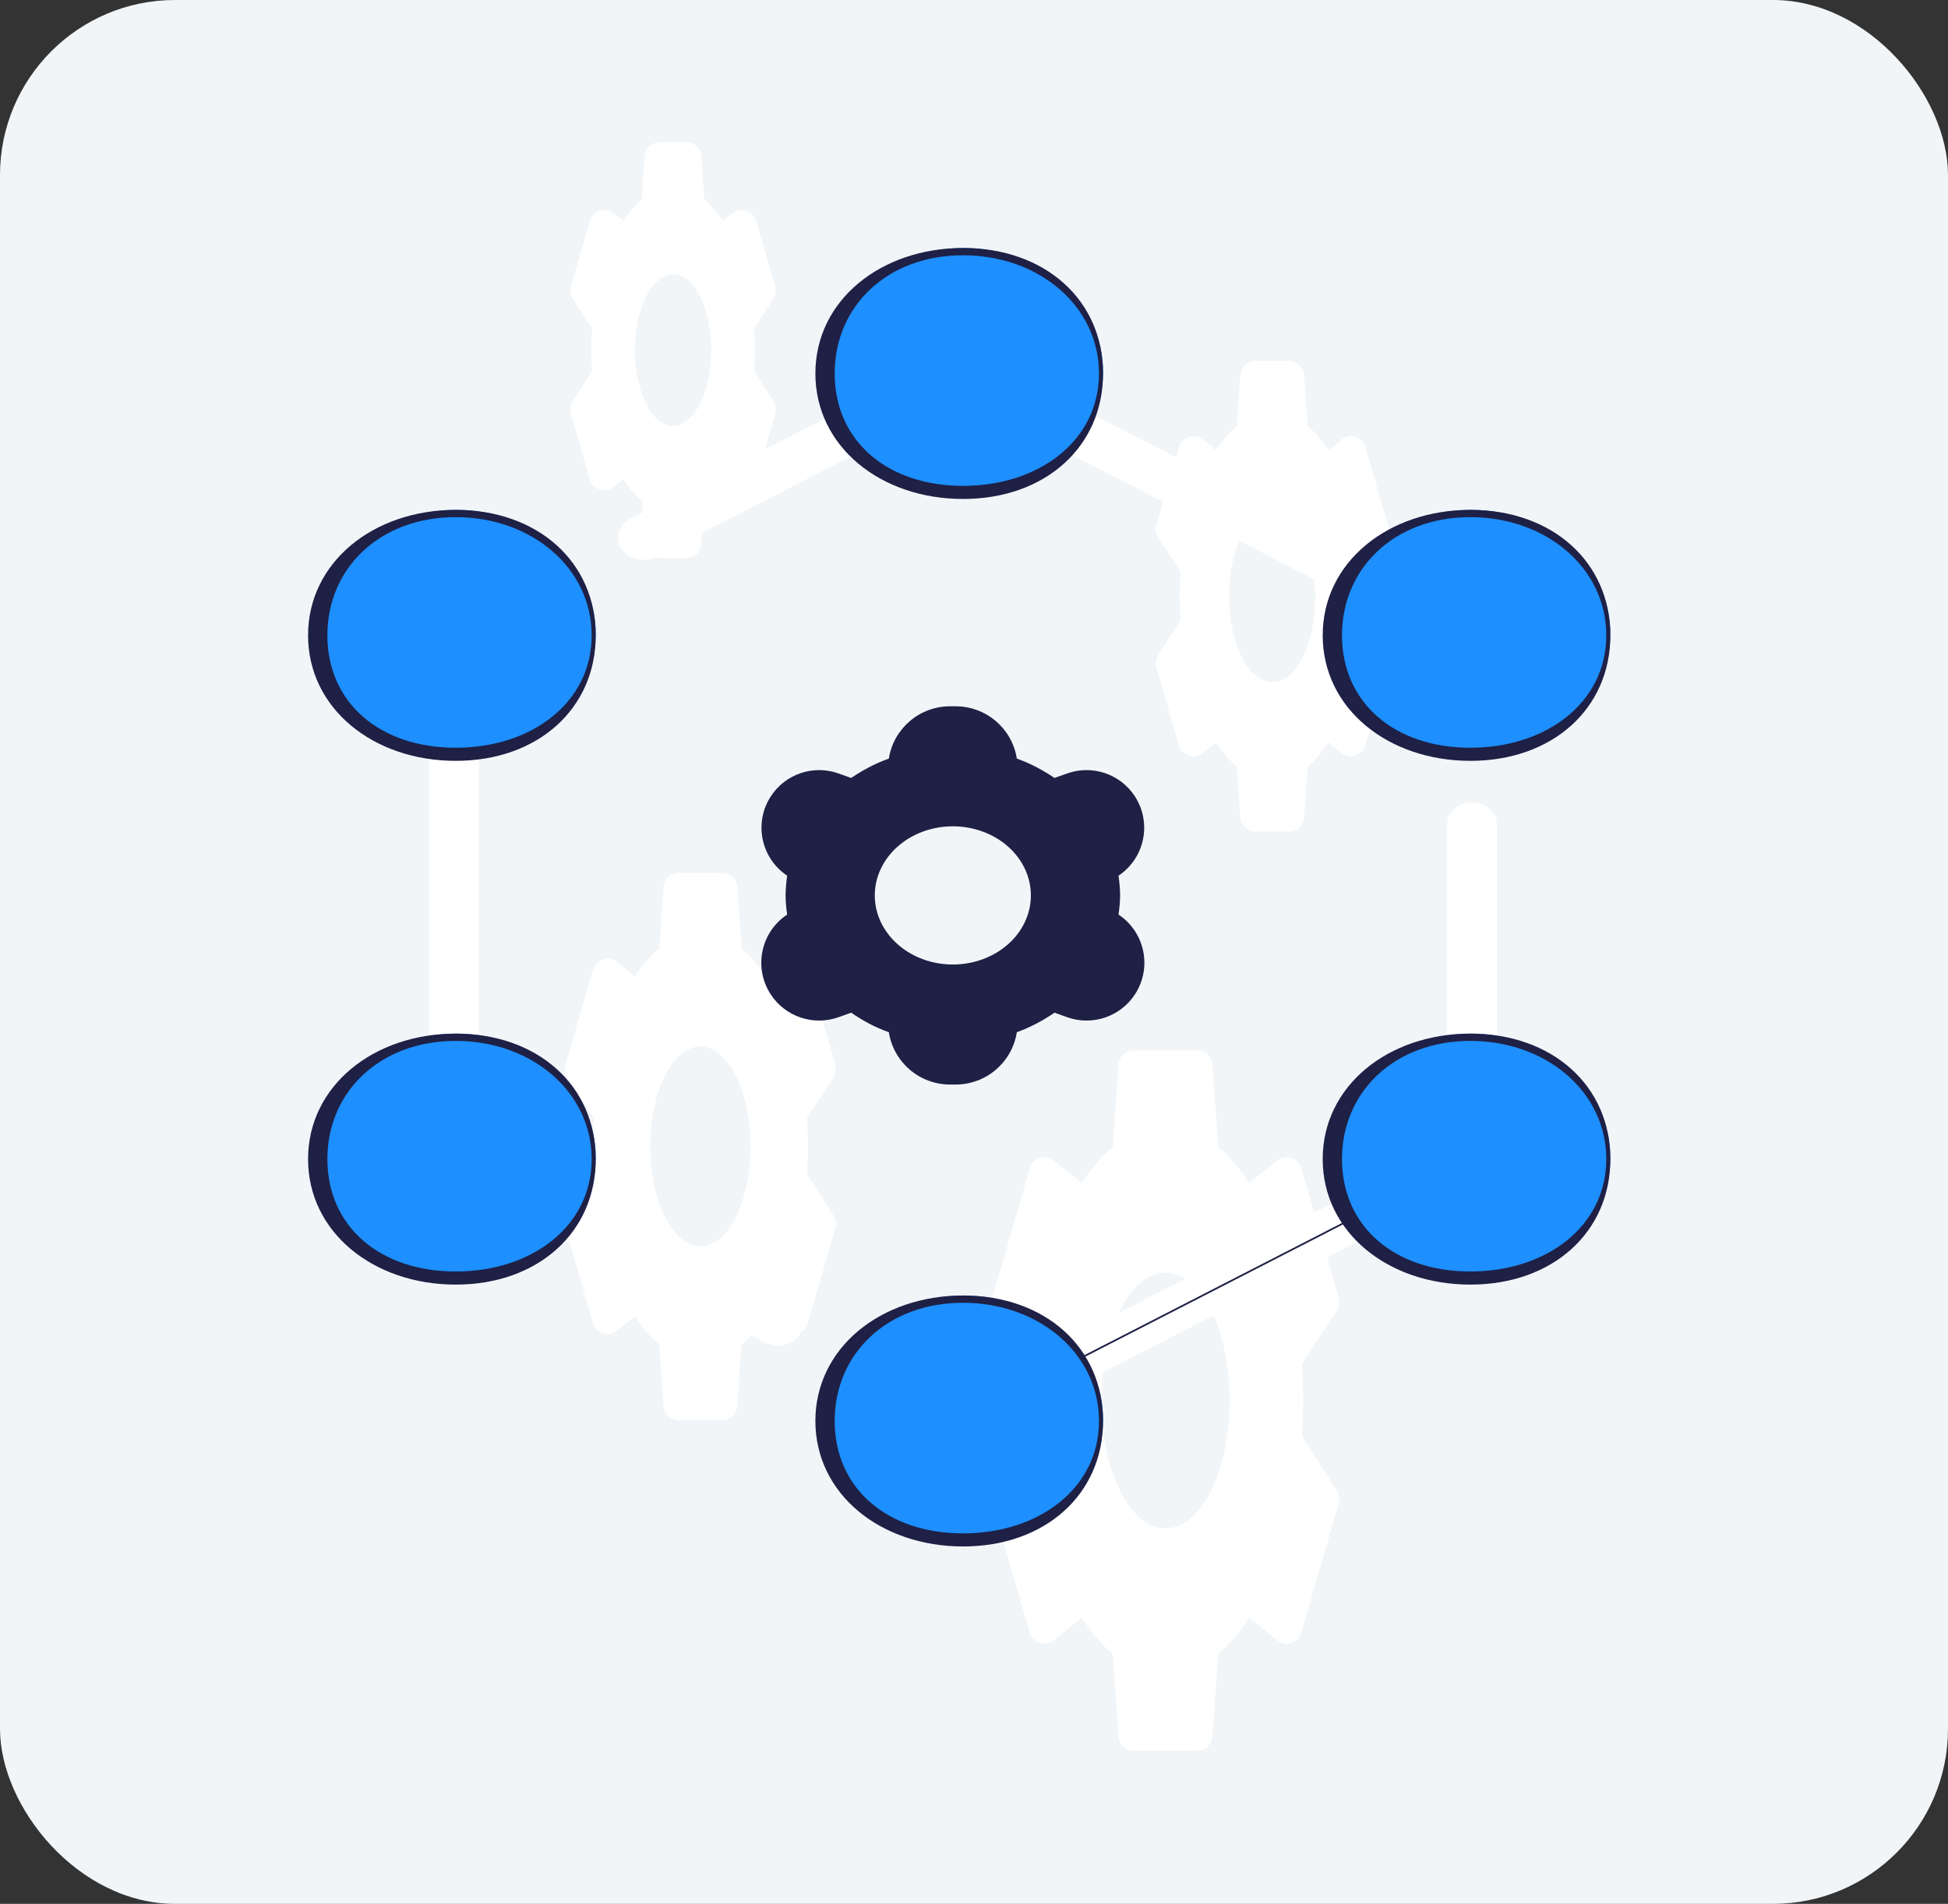
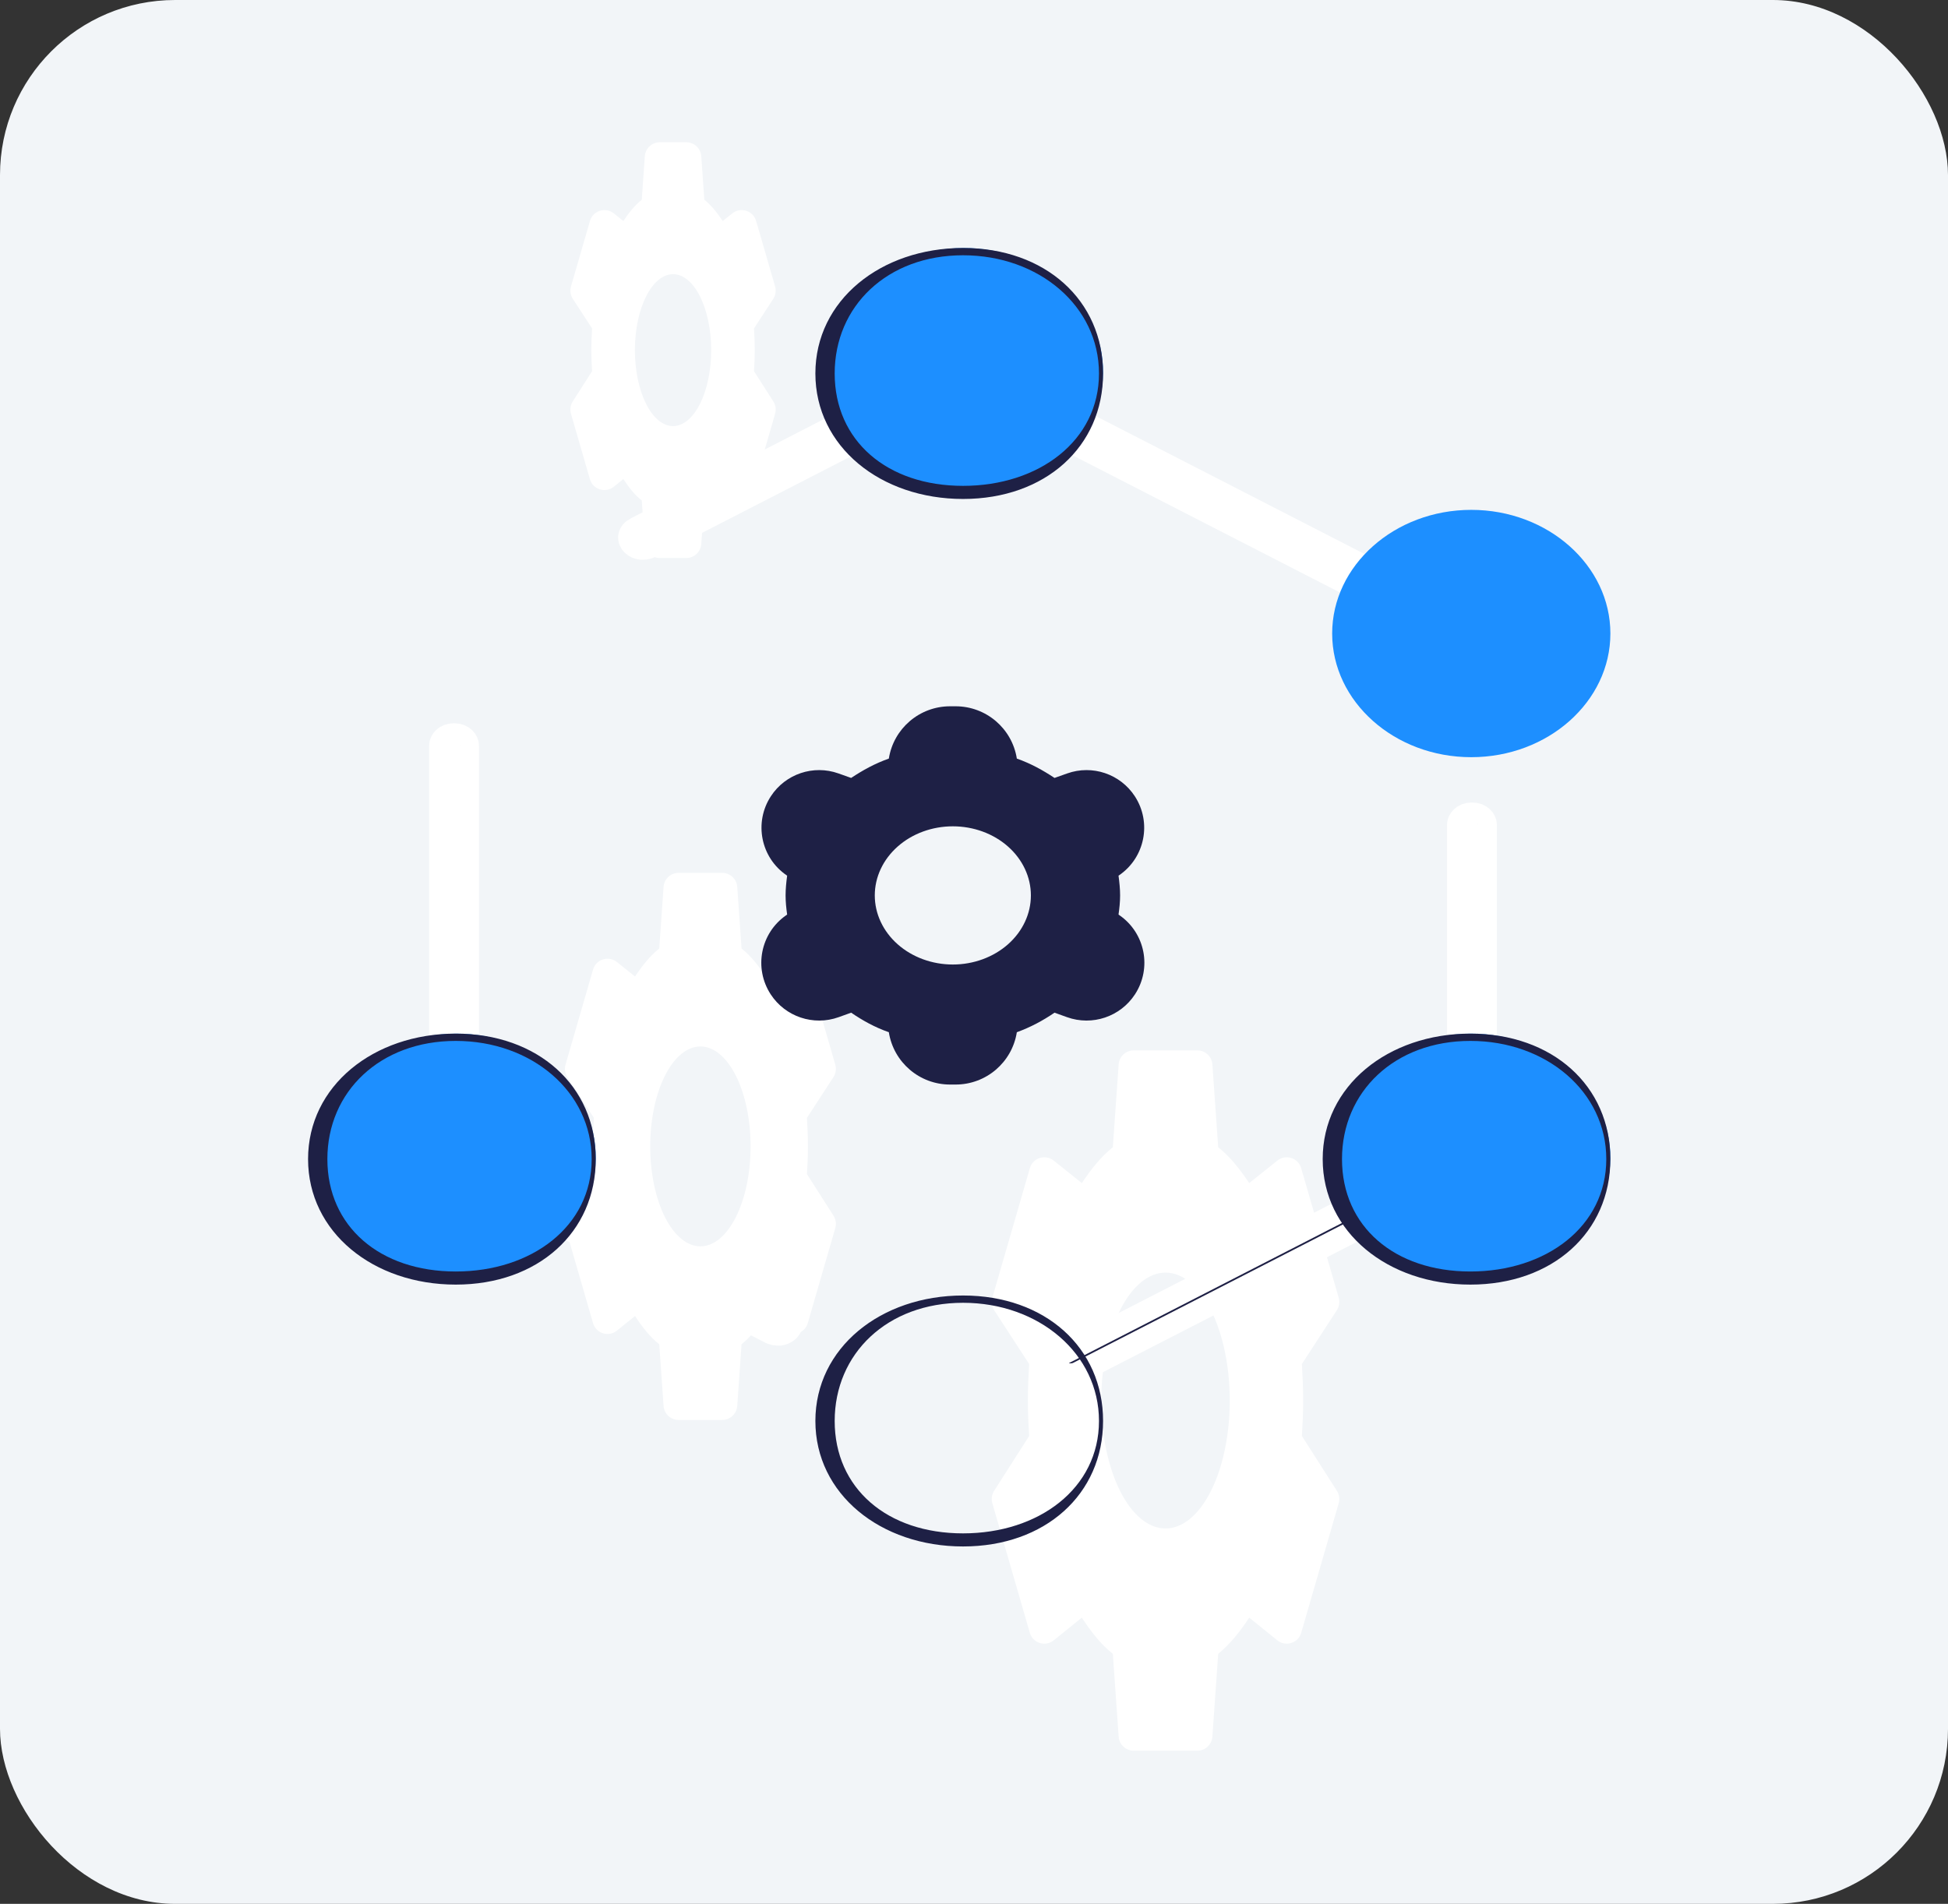
<svg xmlns="http://www.w3.org/2000/svg" width="89" height="87" viewBox="0 0 89 87" fill="none">
  <rect x="0" y="0" width="89" height="87" fill="#333333" stroke="none" />
  <rect width="89" height="87" rx="8" fill="#F2F5F8" />
-   <path d="M58.125 31.177C57.602 31.177 57.1 30.764 56.731 30.027C56.361 29.291 56.153 28.292 56.153 27.25C56.153 26.208 56.361 25.209 56.731 24.473C57.1 23.736 57.602 23.323 58.125 23.323C58.648 23.323 59.15 23.736 59.519 24.473C59.889 25.209 60.097 26.208 60.097 27.25C60.097 28.292 59.889 29.291 59.519 30.027C59.15 30.764 58.648 31.177 58.125 31.177ZM62.311 28.338C62.334 27.979 62.351 27.62 62.351 27.25C62.351 26.88 62.334 26.509 62.311 26.128L63.329 24.563C63.437 24.395 63.468 24.189 63.413 23.997L62.383 20.44C62.247 19.969 61.676 19.788 61.293 20.094L60.694 20.573C60.401 20.136 60.097 19.754 59.742 19.474L59.578 17.14C59.553 16.779 59.254 16.5 58.892 16.5H57.358C56.996 16.5 56.697 16.779 56.672 17.14L56.508 19.474C56.153 19.754 55.849 20.136 55.556 20.573L54.957 20.094C54.574 19.788 54.003 19.969 53.867 20.44L52.837 23.997C52.782 24.189 52.813 24.395 52.921 24.563L53.939 26.128C53.916 26.509 53.899 26.88 53.899 27.25C53.899 27.62 53.916 27.979 53.939 28.338L52.917 29.939C52.811 30.106 52.782 30.31 52.837 30.5L53.865 34.055C54.002 34.527 54.575 34.707 54.958 34.398L55.556 33.916C55.849 34.364 56.153 34.746 56.508 35.026L56.672 37.36C56.697 37.721 56.996 38 57.358 38H58.892C59.254 38 59.553 37.721 59.578 37.36L59.742 35.026C60.097 34.735 60.401 34.364 60.694 33.916L61.292 34.398C61.675 34.707 62.248 34.527 62.385 34.055L63.413 30.5C63.468 30.31 63.439 30.106 63.333 29.939L62.311 28.338Z" fill="white" />
  <path d="M53.25 69.846C52.472 69.846 51.725 69.23 51.175 68.133C50.624 67.037 50.315 65.55 50.315 64C50.315 62.45 50.624 60.963 51.175 59.867C51.725 58.77 52.472 58.154 53.25 58.154C54.028 58.154 54.775 58.77 55.325 59.867C55.876 60.963 56.185 62.45 56.185 64C56.185 65.55 55.876 67.037 55.325 68.133C54.775 69.23 54.028 69.846 53.25 69.846ZM59.481 65.62C59.514 65.086 59.539 64.551 59.539 64C59.539 63.449 59.514 62.898 59.481 62.33L61.079 59.871C61.187 59.704 61.218 59.497 61.163 59.305L59.448 53.381C59.312 52.91 58.741 52.729 58.358 53.035L57.074 54.063C56.638 53.411 56.185 52.843 55.657 52.426L55.391 48.64C55.366 48.279 55.066 48 54.705 48H51.795C51.434 48 51.134 48.279 51.109 48.64L50.843 52.426C50.315 52.843 49.862 53.411 49.426 54.063L48.142 53.035C47.759 52.729 47.188 52.91 47.052 53.381L45.337 59.305C45.282 59.497 45.313 59.704 45.421 59.871L47.019 62.33C46.986 62.898 46.961 63.449 46.961 64C46.961 64.551 46.986 65.086 47.019 65.62L45.417 68.13C45.311 68.297 45.282 68.501 45.337 68.691L47.05 74.613C47.187 75.086 47.761 75.266 48.143 74.957L49.426 73.921C49.862 74.589 50.315 75.157 50.843 75.574L51.109 79.36C51.134 79.721 51.434 80 51.795 80H54.705C55.066 80 55.366 79.721 55.391 79.36L55.657 75.574C56.185 75.14 56.638 74.589 57.074 73.921L58.357 74.957C58.739 75.266 59.313 75.086 59.45 74.613L61.163 68.691C61.218 68.501 61.189 68.297 61.083 68.13L59.481 65.62Z" fill="white" />
  <path d="M32 56.953C31.392 56.953 30.809 56.472 30.379 55.616C29.949 54.76 29.707 53.598 29.707 52.387C29.707 51.175 29.949 50.014 30.379 49.157C30.809 48.301 31.392 47.82 32 47.82C32.608 47.82 33.191 48.301 33.621 49.157C34.051 50.014 34.293 51.175 34.293 52.387C34.293 53.598 34.051 54.76 33.621 55.616C33.191 56.472 32.608 56.953 32 56.953ZM36.868 53.652C36.894 53.235 36.913 52.817 36.913 52.387C36.913 51.956 36.894 51.526 36.868 51.082L38.079 49.219C38.187 49.051 38.218 48.845 38.163 48.653L36.905 44.307C36.769 43.836 36.198 43.655 35.815 43.961L34.987 44.623C34.647 44.114 34.293 43.671 33.88 43.344L33.683 40.526C33.657 40.166 33.358 39.887 32.997 39.887H31.003C30.642 39.887 30.343 40.166 30.317 40.526L30.12 43.344C29.707 43.671 29.353 44.114 29.013 44.623L28.185 43.961C27.802 43.655 27.231 43.836 27.095 44.307L25.837 48.653C25.782 48.845 25.813 49.051 25.921 49.219L27.132 51.082C27.106 51.526 27.087 51.956 27.087 52.387C27.087 52.817 27.106 53.235 27.132 53.652L25.917 55.556C25.811 55.723 25.782 55.927 25.837 56.117L27.094 60.461C27.23 60.933 27.804 61.114 28.186 60.805L29.013 60.137C29.353 60.659 29.707 61.103 30.12 61.429L30.317 64.247C30.343 64.607 30.642 64.887 31.003 64.887H32.997C33.358 64.887 33.657 64.607 33.683 64.247L33.88 61.429C34.293 61.09 34.647 60.659 34.987 60.137L35.814 60.805C36.196 61.114 36.77 60.933 36.906 60.461L38.163 56.117C38.218 55.927 38.189 55.723 38.083 55.556L36.868 53.652Z" fill="white" />
  <path d="M30.75 19.471C30.288 19.471 29.845 19.105 29.518 18.454C29.191 17.803 29.007 16.921 29.007 16C29.007 15.079 29.191 14.197 29.518 13.546C29.845 12.895 30.288 12.529 30.75 12.529C31.212 12.529 31.655 12.895 31.982 13.546C32.309 14.197 32.493 15.079 32.493 16C32.493 16.921 32.309 17.803 31.982 18.454C31.655 19.105 31.212 19.471 30.75 19.471ZM34.449 16.962C34.469 16.645 34.484 16.327 34.484 16C34.484 15.673 34.469 15.345 34.449 15.008L35.329 13.656C35.437 13.488 35.468 13.282 35.413 13.09L34.546 10.097C34.41 9.626 33.839 9.445 33.456 9.751L33.02 10.1C32.761 9.713 32.493 9.376 32.179 9.128L32.04 7.14C32.014 6.779 31.715 6.5 31.354 6.5H30.146C29.785 6.5 29.486 6.779 29.46 7.14L29.321 9.128C29.007 9.376 28.738 9.713 28.48 10.1L28.044 9.751C27.661 9.445 27.09 9.626 26.954 10.097L26.087 13.09C26.032 13.282 26.063 13.488 26.171 13.656L27.051 15.008C27.031 15.345 27.016 15.673 27.016 16C27.016 16.327 27.031 16.645 27.051 16.962L26.167 18.346C26.061 18.512 26.032 18.717 26.087 18.907L26.952 21.898C27.089 22.37 27.662 22.55 28.045 22.242L28.48 21.89C28.738 22.287 29.007 22.624 29.321 22.872L29.46 24.86C29.486 25.221 29.785 25.5 30.146 25.5H31.354C31.715 25.5 32.014 25.221 32.04 24.86L32.179 22.872C32.493 22.614 32.761 22.287 33.02 21.89L33.455 22.242C33.838 22.55 34.411 22.37 34.548 21.898L35.413 18.907C35.468 18.717 35.439 18.512 35.333 18.346L34.449 16.962Z" fill="white" />
  <path d="M43.533 44.075C42.587 44.075 41.68 43.742 41.012 43.15C40.343 42.558 39.967 41.755 39.967 40.917C39.967 40.08 40.343 39.277 41.012 38.685C41.68 38.092 42.587 37.76 43.533 37.76C44.479 37.76 45.386 38.092 46.055 38.685C46.723 39.277 47.099 40.08 47.099 40.917C47.099 41.755 46.723 42.558 46.055 43.15C45.386 43.742 44.479 44.075 43.533 44.075ZM51.103 41.792C51.144 41.504 51.175 41.215 51.175 40.917C51.175 40.62 51.144 40.322 51.103 40.015L51.129 39.998C52.31 39.19 52.629 37.587 51.849 36.388V36.388C51.184 35.367 49.907 34.935 48.759 35.343L48.179 35.549C47.649 35.198 47.099 34.891 46.457 34.665V34.665C46.24 33.289 45.054 32.275 43.66 32.275H43.406C42.013 32.275 40.826 33.289 40.609 34.665V34.665C39.967 34.891 39.417 35.198 38.887 35.549L38.307 35.343C37.16 34.935 35.882 35.367 35.218 36.388V36.388C34.437 37.587 34.757 39.19 35.938 39.998L35.963 40.015C35.922 40.322 35.892 40.62 35.892 40.917C35.892 41.215 35.922 41.504 35.963 41.792L35.914 41.827C34.743 42.642 34.432 44.24 35.21 45.436V45.436C35.878 46.462 37.165 46.895 38.317 46.481L38.887 46.276C39.417 46.637 39.967 46.944 40.609 47.169V47.169C40.826 48.546 42.013 49.56 43.406 49.56H43.66C45.054 49.56 46.24 48.546 46.457 47.169V47.169C47.099 46.935 47.649 46.637 48.179 46.276L48.749 46.481C49.902 46.895 51.188 46.462 51.856 45.436V45.436C52.635 44.24 52.323 42.642 51.152 41.827L51.103 41.792Z" fill="#1E2045" />
  <path d="M61.988 54.978C62.332 54.804 62.737 54.927 62.895 55.173C63.033 55.388 62.978 55.684 62.672 55.839L62.671 55.84L49.263 62.721C49.158 62.774 49.041 62.8 48.923 62.8H48.833C48.655 62.779 48.501 62.699 48.4 62.584L48.354 62.523C48.218 62.308 48.273 62.015 48.578 61.86L48.58 61.859L61.988 54.978Z" fill="#1E2045" stroke="white" />
  <path d="M25.274 55.288C25.371 55.138 25.66 55.03 25.923 55.164V55.163L35.786 60.228L35.788 60.229C35.899 60.286 35.948 60.361 35.965 60.419C35.981 60.474 35.978 60.539 35.933 60.609C35.879 60.692 35.764 60.771 35.609 60.791H35.533C35.469 60.791 35.403 60.778 35.34 60.756L35.277 60.73L25.422 55.669L25.419 55.668L25.347 55.622C25.286 55.574 25.255 55.521 25.242 55.478C25.226 55.423 25.229 55.358 25.274 55.288Z" fill="#1E2045" stroke="white" stroke-width="1.4" />
  <path d="M20.744 33.75C21.067 33.75 21.182 33.962 21.182 34.062V47.825C21.182 47.925 21.067 48.137 20.744 48.137C20.421 48.137 20.306 47.925 20.306 47.825V34.062C20.306 33.962 20.421 33.75 20.744 33.75Z" fill="#1E2045" stroke="white" stroke-width="1.4" />
  <path d="M38.815 19.338C39.078 19.205 39.367 19.313 39.463 19.462C39.508 19.532 39.512 19.597 39.496 19.653C39.478 19.71 39.429 19.786 39.319 19.842L39.316 19.843L29.629 24.821C29.555 24.859 29.47 24.878 29.38 24.878H29.301C29.195 24.864 29.107 24.822 29.044 24.767L28.979 24.693C28.936 24.624 28.932 24.561 28.949 24.506C28.966 24.449 29.015 24.373 29.125 24.317L29.128 24.316L38.814 19.337L38.815 19.338Z" fill="#1E2045" stroke="white" stroke-width="1.4" />
  <path d="M48.641 19.527C48.737 19.377 49.026 19.269 49.29 19.403V19.402L62.469 26.168L62.472 26.169C62.583 26.225 62.631 26.3 62.648 26.358C62.665 26.413 62.661 26.478 62.616 26.548C62.562 26.631 62.447 26.71 62.292 26.73H62.216C62.134 26.73 62.048 26.71 61.97 26.673L48.788 19.908L48.786 19.907L48.713 19.862C48.652 19.814 48.622 19.76 48.609 19.717C48.592 19.662 48.596 19.597 48.641 19.527Z" fill="#1E2045" stroke="white" stroke-width="1.4" />
  <path d="M67.249 37.371C67.573 37.371 67.688 37.583 67.688 37.682V47.826C67.688 47.925 67.573 48.137 67.249 48.137C66.926 48.137 66.812 47.925 66.812 47.826V37.682C66.812 37.583 66.926 37.371 67.249 37.371Z" fill="#1E2045" stroke="white" stroke-width="1.4" />
-   <path d="M44.042 70.502C40.534 70.502 37.687 67.965 37.687 64.851C37.687 61.737 40.54 59.2 44.042 59.2C47.543 59.2 50.397 61.737 50.397 64.851C50.397 67.965 47.543 70.502 44.042 70.502Z" fill="#1D8FFF" />
  <path fill-rule="evenodd" clip-rule="evenodd" d="M38.135 64.934C38.135 68.012 40.532 70.07 44 70.07C47.462 70.07 50.21 68.012 50.21 64.934C50.21 61.856 47.462 59.533 44 59.533C40.539 59.533 38.135 61.856 38.135 64.934ZM37.253 64.934C37.253 68.276 40.235 70.668 44 70.668C47.759 70.668 50.397 68.276 50.397 64.934C50.397 61.591 47.759 59.2 44 59.2C40.241 59.2 37.253 61.591 37.253 64.934Z" fill="#1E2045" />
  <path d="M67.219 58.535C63.712 58.535 60.864 55.998 60.864 52.884C60.864 49.77 63.718 47.233 67.219 47.233C70.721 47.233 73.575 49.77 73.575 52.884C73.575 55.998 70.721 58.535 67.219 58.535Z" fill="#1D8FFF" />
  <path fill-rule="evenodd" clip-rule="evenodd" d="M61.313 52.967C61.313 56.045 63.71 58.103 67.178 58.103C70.64 58.103 73.388 56.045 73.388 52.967C73.388 49.889 70.64 47.566 67.178 47.566C63.716 47.566 61.313 49.889 61.313 52.967ZM60.431 52.967C60.431 56.309 63.413 58.702 67.178 58.702C70.937 58.702 73.574 56.309 73.574 52.967C73.574 49.624 70.937 47.233 67.178 47.233C63.419 47.233 60.431 49.624 60.431 52.967Z" fill="#1E2045" />
  <path d="M67.219 34.601C63.712 34.601 60.864 32.064 60.864 28.95C60.864 25.837 63.718 23.299 67.219 23.299C70.721 23.299 73.575 25.837 73.575 28.95C73.575 32.064 70.721 34.601 67.219 34.601Z" fill="#1D8FFF" />
-   <path fill-rule="evenodd" clip-rule="evenodd" d="M61.313 29.033C61.313 32.111 63.71 34.169 67.178 34.169C70.64 34.169 73.388 32.111 73.388 29.033C73.388 25.955 70.64 23.632 67.178 23.632C63.716 23.632 61.313 25.955 61.313 29.033ZM60.431 29.033C60.431 32.376 63.413 34.768 67.178 34.768C70.937 34.768 73.574 32.376 73.574 29.033C73.574 25.691 70.937 23.299 67.178 23.299C63.419 23.299 60.431 25.691 60.431 29.033Z" fill="#1E2045" />
  <path d="M44.042 22.634C40.534 22.634 37.687 20.097 37.687 16.983C37.687 13.87 40.54 11.332 44.042 11.332C47.543 11.332 50.397 13.87 50.397 16.983C50.397 20.097 47.543 22.634 44.042 22.634Z" fill="#1D8FFF" />
  <path fill-rule="evenodd" clip-rule="evenodd" d="M38.135 17.066C38.135 20.145 40.532 22.202 44 22.202C47.462 22.202 50.21 20.144 50.21 17.066C50.21 13.988 47.462 11.665 44 11.665C40.539 11.665 38.135 13.988 38.135 17.066ZM37.253 17.066C37.253 20.409 40.235 22.801 44 22.801C47.759 22.801 50.397 20.409 50.397 17.066C50.397 13.724 47.759 11.332 44 11.332C40.241 11.332 37.253 13.724 37.253 17.066Z" fill="#1E2045" />
-   <path d="M20.863 34.601C17.356 34.601 14.508 32.064 14.508 28.95C14.508 25.837 17.362 23.299 20.863 23.299C24.365 23.299 27.219 25.837 27.219 28.95C27.219 32.064 24.365 34.601 20.863 34.601Z" fill="#1D8FFF" />
-   <path fill-rule="evenodd" clip-rule="evenodd" d="M14.957 29.033C14.957 32.111 17.354 34.169 20.822 34.169C24.284 34.169 27.032 32.111 27.032 29.033C27.032 25.955 24.284 23.632 20.822 23.632C17.36 23.632 14.957 25.955 14.957 29.033ZM14.075 29.033C14.075 32.376 17.056 34.768 20.822 34.768C24.581 34.768 27.218 32.376 27.218 29.033C27.218 25.691 24.581 23.299 20.822 23.299C17.063 23.299 14.075 25.691 14.075 29.033Z" fill="#1E2045" />
  <path d="M20.864 58.535C17.356 58.535 14.509 55.998 14.509 52.884C14.509 49.77 17.362 47.233 20.864 47.233C24.366 47.233 27.219 49.77 27.219 52.884C27.219 55.998 24.366 58.535 20.864 58.535Z" fill="#1D8FFF" />
  <path fill-rule="evenodd" clip-rule="evenodd" d="M14.957 52.967C14.957 56.045 17.355 58.103 20.823 58.103C24.284 58.103 27.032 56.045 27.032 52.967C27.032 49.889 24.284 47.566 20.823 47.566C17.361 47.566 14.957 49.889 14.957 52.967ZM14.075 52.967C14.075 56.309 17.057 58.702 20.823 58.702C24.581 58.702 27.219 56.309 27.219 52.967C27.219 49.624 24.581 47.233 20.823 47.233C17.064 47.233 14.075 49.624 14.075 52.967Z" fill="#1E2045" />
</svg>